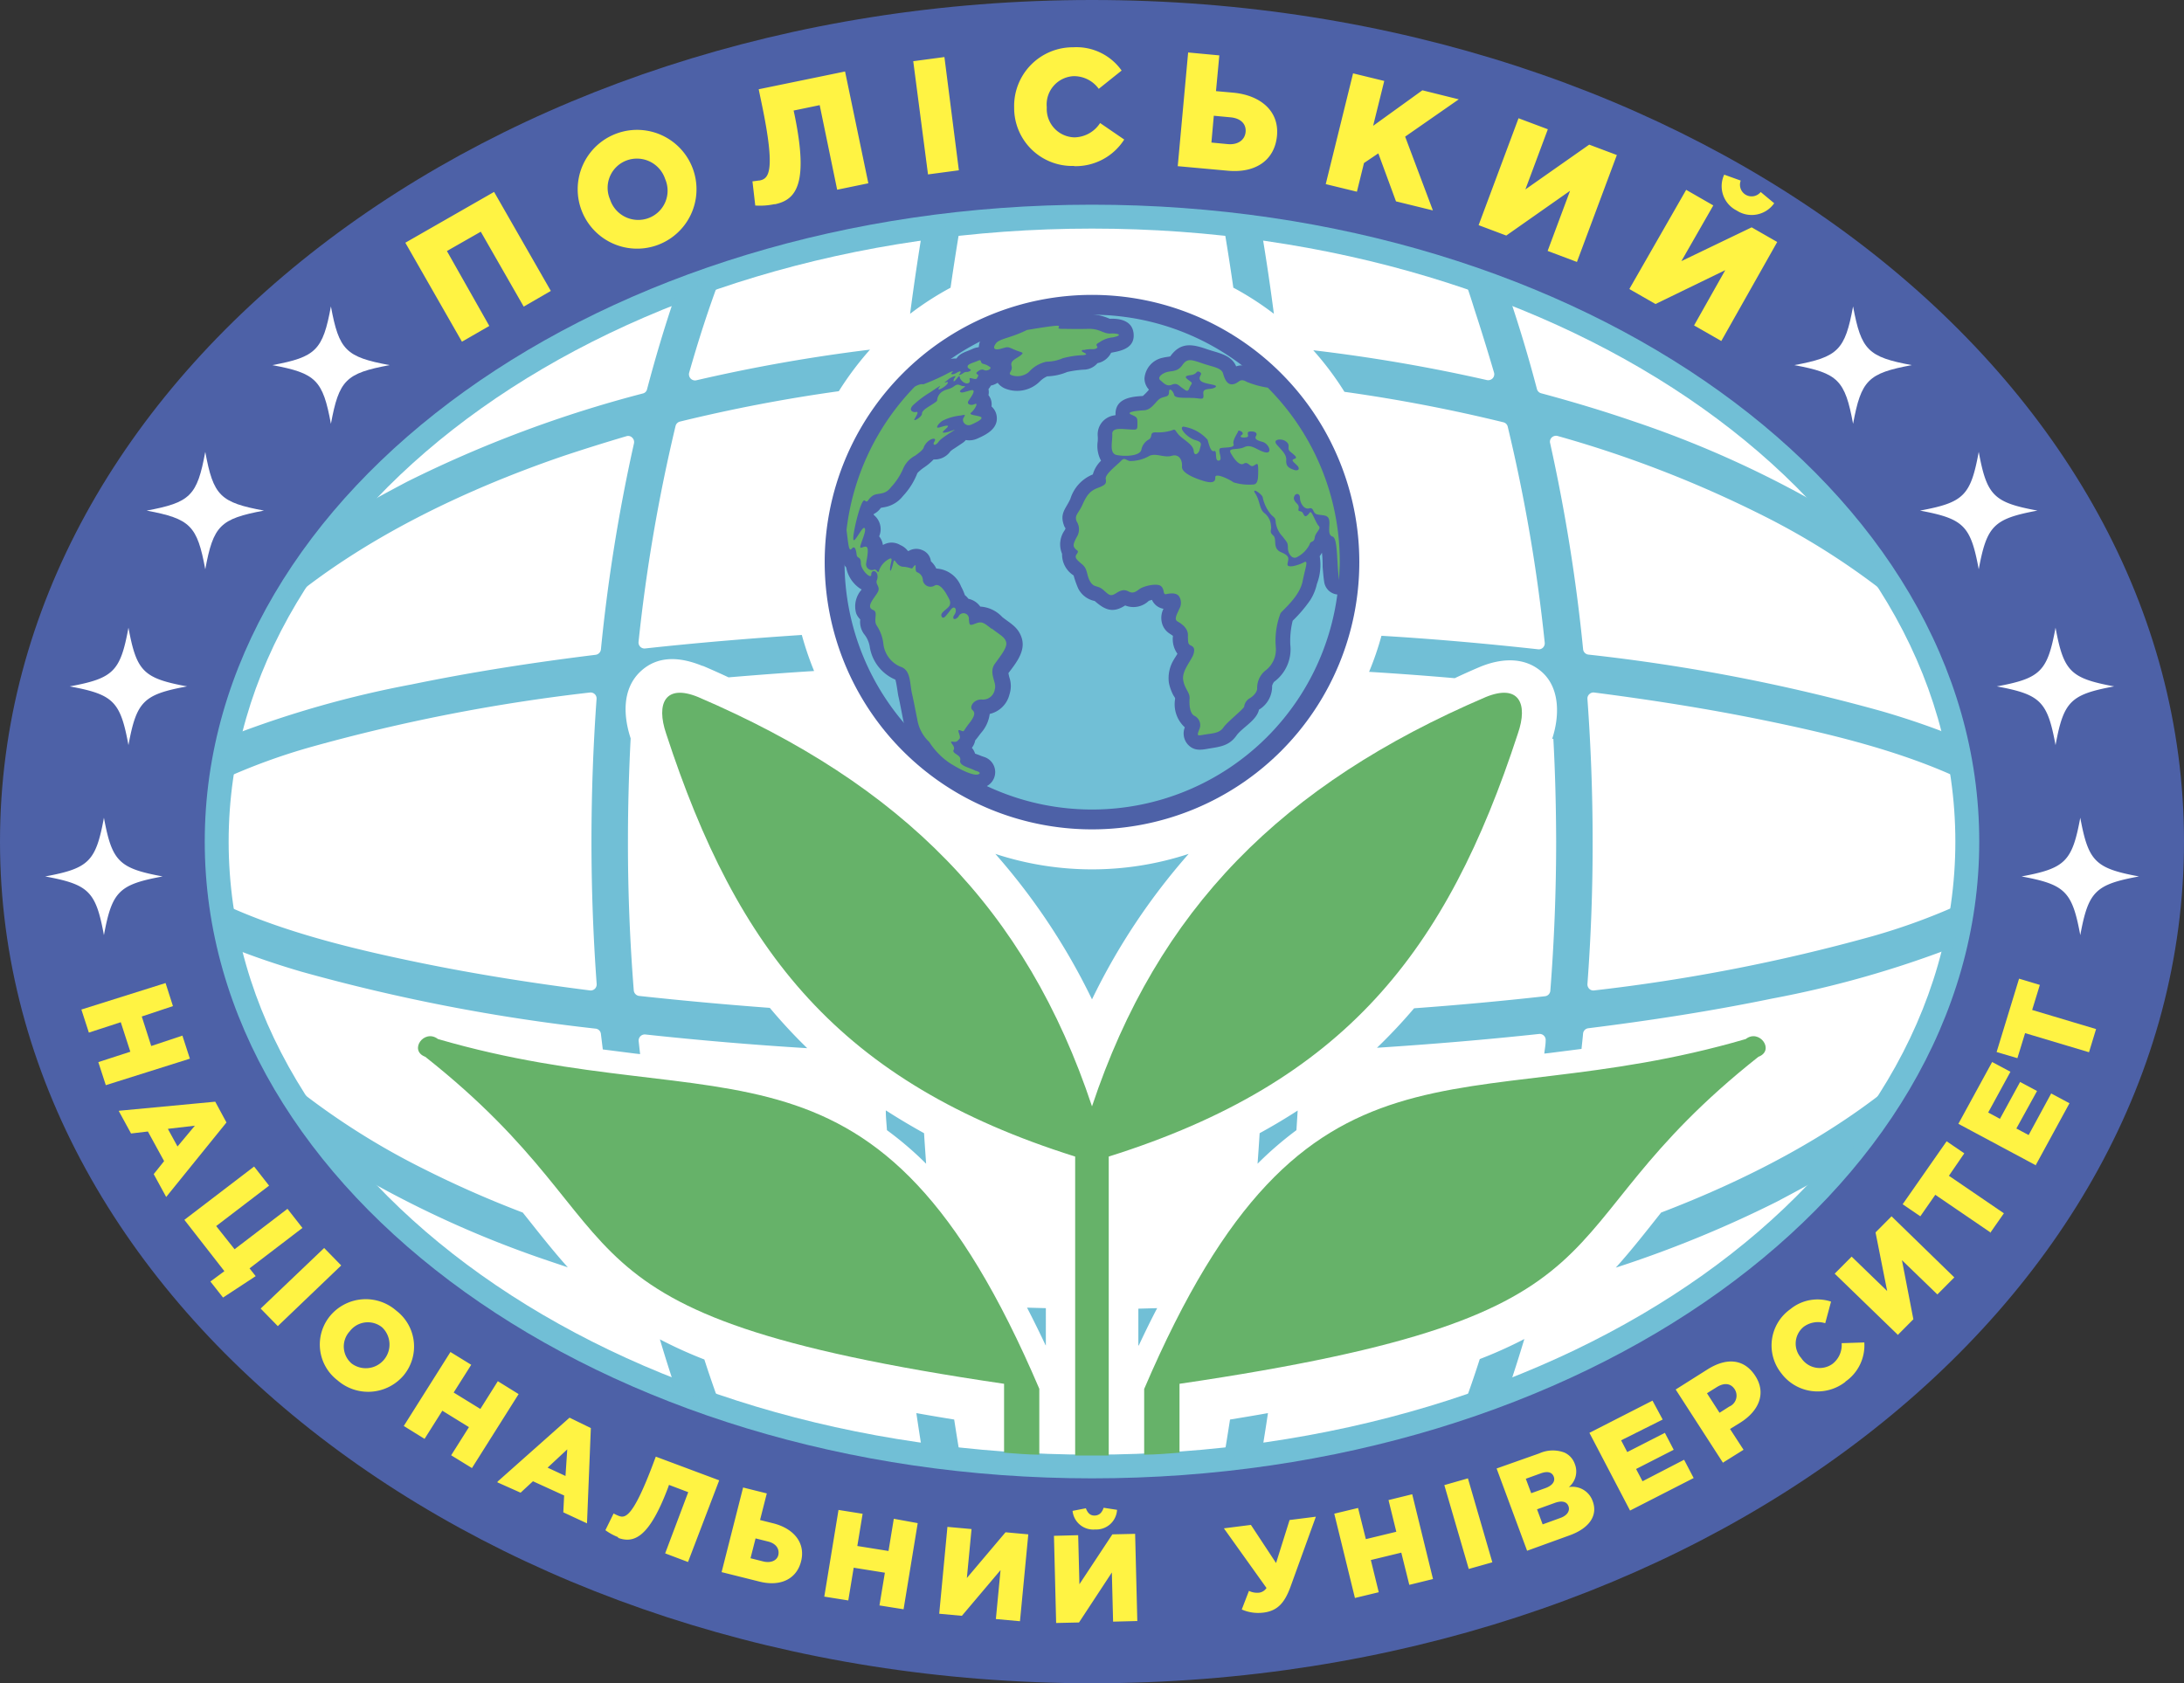
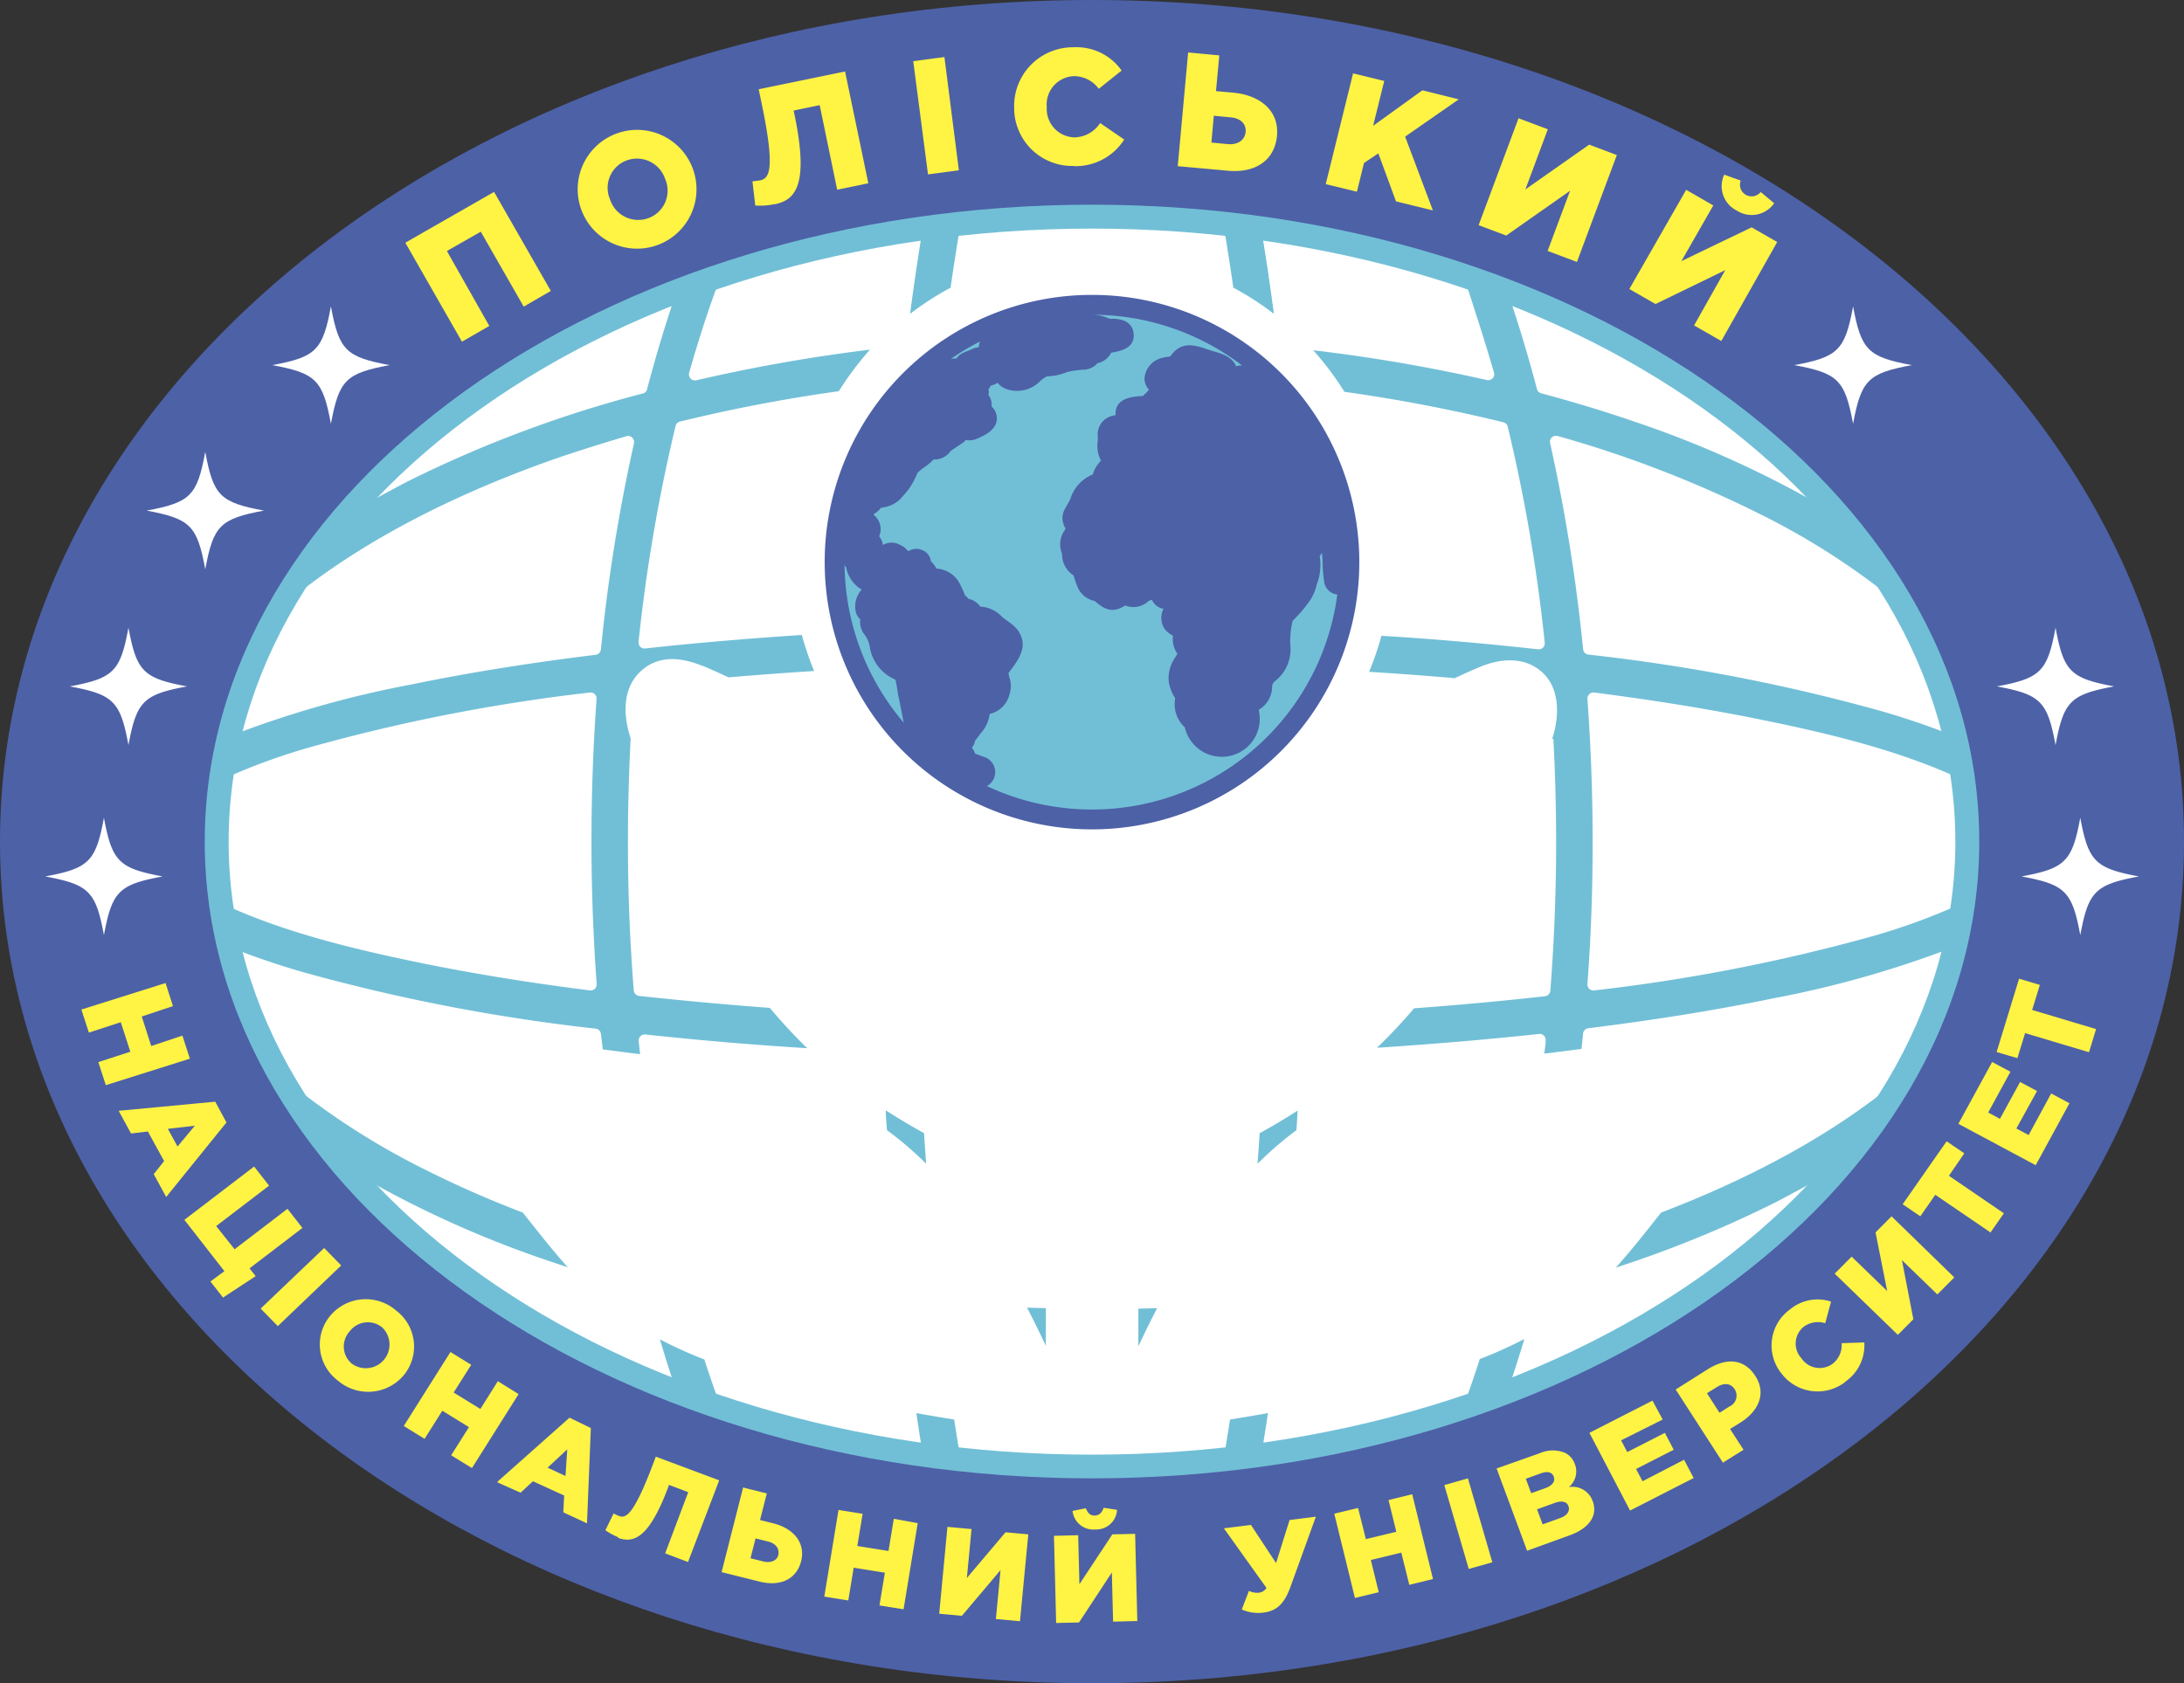
<svg xmlns="http://www.w3.org/2000/svg" viewBox="0 0 210.14 161.98">
  <rect x="0" y="0" width="210.14" height="161.98" fill="#333333" stroke="none" />
  <title>logo</title>
  <g>
    <path d="M105.07,0c58,0,105.07,36.26,105.07,81s-47,81-105.07,81S0,125.72,0,81,47,0,105.07,0Z" style="fill: #4d61a7;fill-rule: evenodd" />
    <path d="M105.07,19.7c47.15,0,85.37,27.44,85.37,61.29s-38.22,61.29-85.37,61.29S19.7,114.84,19.7,81,57.92,19.7,105.07,19.7Z" style="fill: #71bfd6;fill-rule: evenodd" />
    <path d="M105.07,22c45.88,0,83.07,26.41,83.07,59S151,140,105.07,140,22,113.57,22,81s37.19-59,83.07-59Z" style="fill: #fff;fill-rule: evenodd" />
    <path d="M118.68,27.69a29,29,0,0,1,3.89,2.51q-.52-4-1.19-8c-1.21-.16-2.42-.31-3.64-.44q.51,3,.94,6Zm30.78,43.4c.18,3.29.26,6.59.27,9.89q0,7.2-.56,14.37a.58.58,0,0,1-.51.53q-6.28.7-12.6,1.16a51.25,51.25,0,0,1-3.57,3.8c5.21-.34,10.41-.77,15.6-1.33a.58.58,0,0,1,.63.64c0,.42-.09.83-.13,1.25l.45-.05,3.13-.4c.05-.49.11-1,.15-1.48a.57.57,0,0,1,.51-.51c5.93-.74,11.84-1.65,17.7-2.86a99.69,99.69,0,0,0,17.37-4.92c.33-1.39.59-2.79.79-4.2a60.32,60.32,0,0,1-8.55,3.13,172.49,172.49,0,0,1-26.75,5.21.56.56,0,0,1-.47-.15.6.6,0,0,1-.18-.47q.51-6.84.5-13.72c0-4.57-.17-9.15-.5-13.71a.56.56,0,0,1,.18-.46.57.57,0,0,1,.47-.16c5.5.71,11,1.57,16.44,2.69,6.21,1.27,13.06,2.92,18.86,5.65-.2-1.41-.46-2.81-.8-4.2-2.21-.89-4.47-1.65-6.76-2.32A176.76,176.76,0,0,0,152.83,63a.58.58,0,0,1-.51-.55,167.89,167.89,0,0,0-3.17-19.8.56.56,0,0,1,.16-.55.6.6,0,0,1,.56-.14,110.32,110.32,0,0,1,19.52,7.54,69.83,69.83,0,0,1,13.43,8.7,55.65,55.65,0,0,0-6.3-8.79,100.31,100.31,0,0,0-19.4-8.88c-2.91-1-5.86-1.88-8.83-2.68a.57.57,0,0,1-.41-.41q-1.22-4.65-2.77-9.2c-1.41-.55-2.84-1.06-4.27-1.55q.54,1.5,1,3,1,3.06,1.91,6.16a.57.57,0,0,1-.13.56.6.6,0,0,1-.55.17,159.78,159.78,0,0,0-16.71-2.87,29.29,29.29,0,0,1,3,4,153.21,153.21,0,0,1,15.29,2.93.56.56,0,0,1,.42.42,159,159,0,0,1,3.56,20.79.59.59,0,0,1-.16.47.57.57,0,0,1-.47.17c-5-.55-10.05-1-15.08-1.3a28.4,28.4,0,0,1-1.19,3.47c2.75.17,5.49.37,8.24.61.81-.38,1.63-.75,2.46-1.1l0,0c2-.82,4.31-1,6,.57s1.62,4.26.91,6.39ZM74.07,97q-6.3-.47-12.58-1.15a.59.59,0,0,1-.51-.54q-.57-7.17-.56-14.37c0-3.29.09-6.59.26-9.88-.7-2.13-.84-4.72.91-6.4s4-1.39,6-.57l.05,0c.82.35,1.65.72,2.46,1.1,2.74-.23,5.49-.44,8.23-.61a30.15,30.15,0,0,1-1.18-3.47c-5,.33-10.06.75-15.08,1.3a.57.57,0,0,1-.47-.17.59.59,0,0,1-.16-.47A162.41,162.41,0,0,1,65,41a.58.58,0,0,1,.44-.43,152.79,152.79,0,0,1,15.27-2.92,29.86,29.86,0,0,1,3-4A159.41,159.41,0,0,0,67,36.6a.58.58,0,0,1-.55-.17.6.6,0,0,1-.14-.56c.88-3.09,1.86-6.15,3-9.16-1.44.49-2.86,1-4.28,1.55l-.1.31c-1,2.93-1.88,5.9-2.67,8.89a.54.54,0,0,1-.41.41,116.47,116.47,0,0,0-22.68,8.49c-1.89,1-3.75,2-5.56,3.08a56.16,56.16,0,0,0-6.29,8.78C35,51.76,44.8,47.11,54.16,43.9q3-1,6.12-1.92a.54.54,0,0,1,.55.14.58.58,0,0,1,.17.55A165.71,165.71,0,0,0,57.82,62.5a.59.59,0,0,1-.51.52c-5.93.73-11.84,1.64-17.7,2.85A98.85,98.85,0,0,0,22.24,70.8c-.33,1.38-.59,2.78-.79,4.19A59.06,59.06,0,0,1,30,71.87a172.41,172.41,0,0,1,26.76-5.22.59.59,0,0,1,.47.16.57.57,0,0,1,.17.46q-.49,6.86-.49,13.71t.5,13.72a.6.6,0,0,1-.18.47.58.58,0,0,1-.47.15c-5.51-.7-11-1.56-16.44-2.68C34.09,91.36,27.24,89.71,21.45,87c.2,1.41.46,2.81.79,4.2,2.22.89,4.48,1.65,6.77,2.32A178,178,0,0,0,57.32,99a.57.57,0,0,1,.5.52L58,101l3.13.4.46.05c-.05-.42-.09-.83-.14-1.25a.59.59,0,0,1,.64-.64c5.18.56,10.38,1,15.58,1.32A51.23,51.23,0,0,1,74.07,97ZM87.57,30.2a29,29,0,0,1,3.89-2.51c.29-2,.6-4,.94-6-1.22.13-2.43.27-3.64.44q-.66,4-1.19,8.05ZM155.47,122a111.09,111.09,0,0,0,15.5-6.35c1.89-1,3.75-2,5.57-3.09a56.63,56.63,0,0,0,6.29-8.78c-6.68,5.63-14.92,9.83-23,12.92-1.42,1.79-2.83,3.6-4.36,5.3Zm-8.8,6.87a42.27,42.27,0,0,1-4.29,1.93q-.72,2.26-1.55,4.5c1.44-.49,2.86-1,4.28-1.55l.11-.32q.76-2.27,1.45-4.56ZM122,136c-1.22.22-2.43.42-3.65.62-.19,1.23-.39,2.47-.6,3.71,1.22-.14,2.43-.28,3.64-.45.21-1.29.42-2.58.61-3.88Zm-12.43-6.51c.57-1.21,1.15-2.41,1.77-3.59l-1.81.05v3.54Zm-8.94,0V125.9l-1.81-.05c.61,1.18,1.2,2.38,1.77,3.59Zm-8.82,7.13c-1.22-.2-2.43-.4-3.64-.62.19,1.3.39,2.59.6,3.88,1.21.17,2.43.31,3.64.45-.21-1.24-.41-2.48-.6-3.71Zm-28.32-7.73c.49,1.64,1,3.27,1.55,4.88,1.42.55,2.84,1.07,4.28,1.55-.37-1-.72-2-1.06-3-.17-.49-.33-1-.49-1.48a42.18,42.18,0,0,1-4.28-1.94ZM54.66,122c-1.53-1.7-2.93-3.51-4.36-5.3a101.37,101.37,0,0,1-9.55-4.21,70.48,70.48,0,0,1-13.44-8.72,56.66,56.66,0,0,0,6.28,8.79A101,101,0,0,0,53,121.42l1.63.55ZM121,112a33.7,33.7,0,0,1,3.74-3.23l.12-1.89c-1.19.77-2.41,1.5-3.66,2.18-.06,1-.13,2-.2,2.94Zm-35.77-5.11c0,.63.07,1.25.11,1.88A32.91,32.91,0,0,1,89.11,112c-.07-1-.14-2-.2-2.94-1.24-.69-2.46-1.41-3.65-2.18Z" style="fill: #71bfd6;fill-rule: evenodd" />
-     <path d="M114.37,82.18a29.77,29.77,0,0,1-18.6,0,62,62,0,0,1,9.3,14,62,62,0,0,1,9.3-14Z" style="fill: #71bfd6;fill-rule: evenodd" />
-     <path d="M110.09,133.66V140c1.14,0,2.28-.11,3.4-.19v-6.63c45.91-6.75,33.62-14,55.7-31.47,1.62-.61.1-2.73-1.22-1.71-27.8,8.13-42.15-3.08-57.88,33.68Zm-3.4,6.42h-3.24V111.31C80.72,104.16,70.93,91.54,64.1,70.62c-1-2.94-.08-4.82,3.06-3.54,19.63,8.42,31.58,20.38,37.91,39.4h0c6.33-19,18.28-31,37.9-39.4,3.15-1.28,4.1.6,3.07,3.54-6.83,20.92-16.62,33.54-39.36,40.69v28.77ZM100,140c-1.13,0-2.27-.11-3.39-.19v-6.63c-45.9-6.75-33.61-14-55.69-31.47-1.62-.61-.11-2.73,1.22-1.71C70,108.11,84.31,96.9,100,133.66V140Z" style="fill: #66b269;fill-rule: evenodd" />
    <path d="M44.44,32.89l2.64-1.52L43,24.16l3.26-1.86,4.13,7.21L53,28l-5.46-9.53L39,23.36l5.45,9.53ZM63.3,23.57a5.71,5.71,0,1,0-4-10.71,5.71,5.71,0,1,0,4,10.71ZM62.37,21a2.85,2.85,0,0,1-3.67-1.8,2.81,2.81,0,0,1,1.57-3.75A2.86,2.86,0,0,1,64,17.23,2.81,2.81,0,0,1,62.37,21Zm12.18-1.34c2.09-.43,3.26-2,1.9-8.61l-.09-.41,2.51-.52,1.68,8.14,3-.62L81.31,6.88,73,8.59l.31,1.49c1.35,6.51.64,7.11-.21,7.29-.13,0-.56.08-.7.08l.27,2.33a6.7,6.7,0,0,0,1.84-.13Zm14.71-2.87,3-.4L90.87,5.49l-3,.4,1.42,10.89Zm14.09-.8a5.54,5.54,0,0,0,4.82-2.56l-2.32-1.59a3,3,0,0,1-2.46,1.38,2.73,2.73,0,0,1-2.67-2.89,2.73,2.73,0,0,1,2.57-3,2.94,2.94,0,0,1,2.43,1.22l2.2-1.76a5.32,5.32,0,0,0-4.65-2.24,5.65,5.65,0,0,0-5.69,5.82,5.58,5.58,0,0,0,5.77,5.6Zm9.94,0,4.84.44c2.67.25,4.52-1,4.74-3.37s-1.58-3.89-4.2-4.14L117,8.77l.32-3.44-3-.28-1,10.94Zm3.27-2.27.23-2.58,1.6.15c1,.09,1.53.65,1.46,1.41s-.72,1.26-1.72,1.17l-1.57-.15Zm11,4,3,.73.68-2.76,1.38-.93,1.7,4.62,3.55.87-2.67-7.1,5.16-3.59-3.5-.87-4.74,3.42,1.07-4.32-3-.73-2.63,10.66Zm14.71,3.95,2.66,1,6.14-4.31-2.16,5.79,2.82,1.06,3.84-10.29-2.66-1-6.14,4.31,2.16-5.79-2.82-1.06-3.84,10.29Zm14.56,6.18,2.46,1.41L166,26,163,31.32l2.62,1.5L171,23.29l-2.46-1.41-6.76,3.25,3.07-5.36-2.61-1.5-5.46,9.53Zm10.27-7.59a2.64,2.64,0,0,0,3.61-.7l-1.3-1.08a1.12,1.12,0,0,1-1.92-1.1l-1.59-.57a2.62,2.62,0,0,0,1.2,3.45Z" style="fill: #fff343" />
    <path d="M7.83,97.16l.72,2.22,3.07-1,.92,2.84-3.08,1,.72,2.22,8.09-2.55-.72-2.22-3,1-.91-2.84,3-1-.71-2.22L7.83,97.16Zm3.6,9.77,1.18,2.16,1.62-.19,1.56,2.85-1,1.25,1.2,2.2,5.8-7.17-1.08-2-9.24.87Zm4.74,1.71,2.58-.3-1.67,2-.91-1.66Zm4.07,14.69,1.22,1.55,3.14-2.06-.59-.75,5.09-3.89-1.44-1.84-5.09,3.89L20.8,118l5.09-3.89-1.44-1.84-6.71,5.13,3.85,4.94-1.35,1Zm4.84,2.61,1.65,1.69,6.1-5.84-1.64-1.68-6.11,5.83Zm7.39,6.9a4.48,4.48,0,0,0,6.35-.45,4.34,4.34,0,0,0-.68-6.24,4.46,4.46,0,0,0-6.34.45,4.33,4.33,0,0,0,.67,6.24Zm1.38-1.6a2.15,2.15,0,0,1-.2-3.11,2.18,2.18,0,0,1,3.12-.38,2.28,2.28,0,0,1-2.92,3.49Zm5,6,2,1.24,1.71-2.71,2.56,1.58-1.71,2.71,2,1.23,4.49-7.12-2-1.24-1.68,2.67-2.57-1.58,1.69-2.67-2-1.23-4.49,7.12Zm9,5.42,2.24,1,1.19-1.1,3,1.37-.08,1.62,2.28,1.06.37-9.17-2.05-1-6.91,6.14Zm4.84-1.41,1.89-1.76-.17,2.56-1.72-.8ZM59.45,148c1.54.57,3,0,4.81-4.78l.11-.31,1.85.7L64,149.5l2.2.83,3-7.86-6.1-2.28-.41,1.09c-1.83,4.75-2.54,4.85-3.16,4.61a4.37,4.37,0,0,1-.49-.23l-.79,1.61a5.47,5.47,0,0,0,1.25.68Zm10,3.31,3.64.91c2,.5,3.58-.24,4-2s-.74-3.13-2.72-3.62l-1.24-.31.65-2.56-2.28-.57-2.07,8.15Zm2.76-1.33.49-1.92,1.2.3c.74.18,1.09.67,1,1.24s-.7.86-1.45.68l-1.19-.3Zm7.09,3.68,2.32.37.52-3.15,3,.48-.52,3.15,2.32.37,1.36-8.29L86,146.17l-.51,3.1-3-.48.51-3.1-2.32-.37-1.36,8.29Zm11.07,1.65,2.18.2,3.72-4.4-.45,4.71,2.32.21.8-8.36-2.19-.2-3.72,4.4.45-4.71-2.32-.21-.79,8.36Zm11.25.89,2.2-.05,3.16-4.81.12,4.73,2.33-.06-.21-8.39-2.19.05-3.17,4.8-.12-4.72-2.33.06.21,8.39Zm3.76-9a2,2,0,0,0,2.1-1.89l-1.29-.2c-.15.44-.39.73-.85.75s-.7-.28-.86-.7l-1.28.25a2,2,0,0,0,2.18,1.79Zm16.2,8c1.3-.17,2-.88,2.58-2.46l2.45-6.77-2.53.32-1.3,4.14-2.42-3.67-2.6.33,4.1,5.74a1,1,0,0,1-.69.45,1.8,1.8,0,0,1-1-.17l-.69,1.79a3.91,3.91,0,0,0,2.09.3Zm8.8-1.41,2.28-.55-.76-3.1,2.93-.71.77,3.1,2.28-.56-2-8.16-2.28.56.75,3.05-2.93.71-.75-3-2.29.55,2,8.16ZM141.32,151l2.27-.64-2.35-8.08-2.27.65,2.35,8.07Zm5.61-1.75,4.11-1.49c1.9-.69,2.71-1.92,2.21-3.27a2.06,2.06,0,0,0-2.3-1.37,1.94,1.94,0,0,0,.58-2.21,1.88,1.88,0,0,0-1-1.11,3.17,3.17,0,0,0-2.43.08L144,141.33l2.92,7.88Zm1.5-2.54-.54-1.45,1.69-.61c.74-.27,1.19-.11,1.34.32s-.11.88-.78,1.12l-1.71.62Zm-1.1-3-.52-1.39,1.44-.52c.66-.24,1.09-.11,1.25.32s-.11.84-.78,1.09l-1.39.5Zm9.51,1.67,6.12-3.13-.92-1.76-4,2.07-.62-1.18,3.62-1.85-.85-1.63-3.62,1.85-.59-1.13,4-2L159,134.8l-6.07,3.1,3.9,7.46Zm8.92-4.6,2-1.25-1.3-2,1-.62c1.78-1.12,2.51-2.82,1.43-4.49s-2.78-1.77-4.59-.63l-3.07,1.94,4.57,7.08Zm-.31-4.81-1.21-1.88.93-.58c.71-.45,1.35-.4,1.74.2a1.14,1.14,0,0,1-.52,1.66l-.94.6Zm12.11-3a4.24,4.24,0,0,0,1.82-3.77l-2.18.07a2.3,2.3,0,0,1-.89,2,2.12,2.12,0,0,1-3-.57,2.08,2.08,0,0,1,.23-3,2.32,2.32,0,0,1,2.08-.35l.56-2.08a4.13,4.13,0,0,0-3.92.73,4.28,4.28,0,0,0-.87,6.16,4.35,4.35,0,0,0,6.16.84Zm5-4.45,1.54-1.55L183,121.28l3.41,3.3,1.63-1.64L182,117.06l-1.54,1.55,1.12,5.64-3.42-3.31-1.63,1.64,6.07,5.88Zm8.91-9.83,1.34-1.92-5.29-3.61L189,111l-1.7-1.16-4.23,6.06,1.7,1.16,1.44-2.07,5.29,3.61Zm4.38-6.51,3.27-6-1.76-.94-2.17,4-1.18-.63L196,105l-1.63-.87-1.94,3.55-1.13-.61,2.14-3.92-1.76-.94-3.25,5.95,7.47,4ZM201,101.27l.68-2.23-6.15-1.84.74-2.41-2-.6-2.16,7.06,2,.59.74-2.41,6.15,1.84Z" style="fill: #fff343" />
    <path d="M130.79,54.1a25.72,25.72,0,1,1-25.72-25.72A25.72,25.72,0,0,1,130.79,54.1Z" style="fill: #4d61a7" />
    <path d="M128.88,54.1a23.81,23.81,0,1,1-23.81-23.81A23.81,23.81,0,0,1,128.88,54.1Z" style="fill: #71bfd6" />
-     <path d="M94.18,33.39a2.15,2.15,0,0,1,.47-1.19c.69-.89,2.48-1.19,3.54-1.71a1.46,1.46,0,0,1,.37-.12c.9-.17,1.93-.35,2.83-.43a2,2,0,0,1,1.35.3c.64,0,1.27,0,1.91,0a5,5,0,0,1,2.12.44c1-.05,2.17.19,2.3,1.4s-.82,1.59-1.71,1.78l-.45.09a1.86,1.86,0,0,1-1.31,1,1.78,1.78,0,0,1-1.19.62,9.76,9.76,0,0,0-1.72.23,5.49,5.49,0,0,1-1.93.42,2.33,2.33,0,0,0-.69.47,3.09,3.09,0,0,1-3.32.72,1.75,1.75,0,0,1-.76-.57,2,2,0,0,1-.65.27,2.24,2.24,0,0,1-.23.34,1.42,1.42,0,0,1,0,.58,1.42,1.42,0,0,1,.29,1.09,1.49,1.49,0,0,1,.49.87c.21,1.23-.94,1.82-1.85,2.22a1.88,1.88,0,0,1-1.11.14,1.6,1.6,0,0,1-.27.25l-.25.17-.57.38a2.84,2.84,0,0,0-.39.28,1.86,1.86,0,0,1-1.62.79,5.53,5.53,0,0,1-.92.77,3.8,3.8,0,0,0-.64.54,6.83,6.83,0,0,1-1.39,2.21,2.9,2.9,0,0,1-1.47,1c-.23.07-.45.09-.66.14h0a1.82,1.82,0,0,1-.68.59l0,.09a1.74,1.74,0,0,1,.52,2.06,1.64,1.64,0,0,1,.36.83,2.11,2.11,0,0,1,.45-.18,1.6,1.6,0,0,1,1.23.19,1.73,1.73,0,0,1,.72.56h.09a1.43,1.43,0,0,1,1.29-.08,1.31,1.31,0,0,1,.84,1.08,2.24,2.24,0,0,1,.52.7,2.71,2.71,0,0,1,2.38,1.72,5.4,5.4,0,0,1,.37.84,1.88,1.88,0,0,1,.34.35,1.87,1.87,0,0,1,1.14.75,3.12,3.12,0,0,1,2.11,1c.76.61,1.53.95,1.87,2,.42,1.27-.55,2.45-1.27,3.4a3.83,3.83,0,0,0,.1.45,2.57,2.57,0,0,1,0,1.6,2.54,2.54,0,0,1-1.9,1.88,3.42,3.42,0,0,1-.83,1.82c-.22.28-.39.53-.57.73a1.6,1.6,0,0,1-.32.71,1.54,1.54,0,0,1,.31.56c.19.07.4.14.58.22l.29.1a1.53,1.53,0,0,1,.1,2.88c-1.25.56-3.12-.54-4.15-1.21a8.47,8.47,0,0,1-2.23-2.24,5.15,5.15,0,0,1-1.47-2.81c-.17-.82-.31-1.65-.5-2.47-.06-.28-.18-1.27-.29-1.59a4.12,4.12,0,0,1-2.47-3.2A2.61,2.61,0,0,0,83.12,61a2,2,0,0,1-.35-1.39,1.65,1.65,0,0,1-.39-.58,2.41,2.41,0,0,1,.53-2.29l0,0a3.12,3.12,0,0,1-1.49-2.13,1.45,1.45,0,0,1-.25-.36c-1-.48-1-2-1.15-3a1.09,1.09,0,0,1,0-.36,25.11,25.11,0,0,1,7.08-14.49,1,1,0,0,1,.3-.23,2.92,2.92,0,0,1,1.28-.44,17.17,17.17,0,0,0,1.71-.76,3,3,0,0,1,1.64-.47c.34-.53.94-.64,1.52-.91a1.94,1.94,0,0,1,.6-.17Zm13.16,6.55a1.41,1.41,0,0,1,0-.29c.13-1.34,1.58-1.48,2.62-1.54a4.91,4.91,0,0,0,.59-.61,1.6,1.6,0,0,1-.43-1.08,2.2,2.2,0,0,1,1.81-2c.22-.06.47-.07.67-.12,1-1.41,2.14-1.18,3.54-.69,1.07.37,2.33.52,2.8,1.65a1.85,1.85,0,0,1,1.69.26,9.85,9.85,0,0,0,1.6.39,1.38,1.38,0,0,1,.72.39A25.14,25.14,0,0,1,130.3,54.1c0,.62,0,1.23-.07,1.84a1.42,1.42,0,0,1-2.81.12c-.08-.5-.12-1-.16-1.52,0-.29,0-.86-.07-1.35h0a2.39,2.39,0,0,1-.21.34,5.13,5.13,0,0,1-.27,2.67,4.91,4.91,0,0,1-.63,1.54,13.15,13.15,0,0,1-1.7,2,8,8,0,0,0-.23,2.31,3.89,3.89,0,0,1-1.57,3.58,1.23,1.23,0,0,0-.18.37,2.6,2.6,0,0,1-1.28,2.31l0,.06c-.27,1-1.6,1.66-2.15,2.42-.7,1-1.6,1.08-2.68,1.26-.73.13-1.4.25-2-.4A1.6,1.6,0,0,1,114,70a3,3,0,0,1-.93-2.75c0-.12-.14-.26-.19-.37a4.46,4.46,0,0,1-.41-1.16,3.4,3.4,0,0,1,.44-2.18c.1-.18.26-.41.38-.62a2.41,2.41,0,0,1-.43-1.72c-.1-.08-.25-.17-.32-.22a1.71,1.71,0,0,1-.71-.92,1.94,1.94,0,0,1,.12-1.47,1.46,1.46,0,0,1-1.11-.86l-.3.09a2.13,2.13,0,0,1-2.28.45h0c-1.23.8-2,.38-2.93-.43a2.27,2.27,0,0,1-1.58-1.19,8.94,8.94,0,0,1-.45-1.27,2.39,2.39,0,0,1-1.11-2.08,2.34,2.34,0,0,1,.26-2.28l.06-.12c0-.06,0-.12-.07-.17-.56-1.3.11-1.74.55-2.72a3.71,3.71,0,0,1,2.16-2.35,2.91,2.91,0,0,1,.79-1.32,3,3,0,0,1-.32-1.86,3.27,3.27,0,0,0,0-.54,1.86,1.86,0,0,1,.41-1.3,1.88,1.88,0,0,1,1.25-.67Z" style="fill: #4d61a7;fill-rule: evenodd" />
-     <path d="M95.47,60.57c-.84-.67-1-.8-1.63-.55s-.54.09-.62-.41a.52.52,0,0,0-1-.26c-.38.42-.67.21-.38-.2s.05-1-.37-.46-.71,1-.88.62.71-.75.8-1.09,0-.46-.3-1-.79-1.13-1.2-.84a.75.75,0,0,1-1.09-.5.84.84,0,0,0-.54-.8c-.33-.12,0-.92-.29-.62s-.08.29-.58.16-.55,0-.88-.21-.46-.71-.54-.33-.33,1.21-.33.67.33-1.05,0-1a2,2,0,0,0-1.05,1.13c-.12.46-.2-.17-.5-.05a.56.56,0,0,1-.75-.62c.09-.55.3-1.51,0-1.59s-.72.4-.51-.24.57-1.46.33-1.57-1.06,1.75-1.06,1,.77-3.9,1.1-3.64.24-.08.74-.44,1.16,0,1.79-.84a6.17,6.17,0,0,0,1.15-1.74,2.55,2.55,0,0,1,1.18-1.3c.58-.41.81-.66.82-.8a1.53,1.53,0,0,1,.65-.74c.32-.16.57-.1.37.2s.06.48.41,0,2-1.34,1.42-1.11-1.12.33-1,.15.69-.57.4-.58-.68.19-.89.19.07-.43.47-.68a5,5,0,0,1,1.63-.48c.47-.06.62-.19.38.2s.24.88.7.68,1.36-.62.89-.78-1.16-.16-.86-.4.75-1,.34-.81-.81,0-.6-.32.87-1.18.19-1-.84.28-1,.14.76-.58.38-.55-.5-.33-.94,0-.74.27-1.09.49a1.09,1.09,0,0,0-.55.79c0,.17-.06.2-.47.47s-1,.57-1,.9-.88.83-.72.53.48-.76.15-.69-.75-.17-.3-.64a10,10,0,0,1,1.64-1.24c.38-.24,1.19-.84.92-.52s0,.28.41,0,.54-.57.22-.46,0-.08.22-.28.83-.43.66-.23-.26.6,0,.33.4-.57.44-.3.53.74.85.55-.18-.58.34-.44.42,0,.56-.2-.31-.21-.1-.4.45-.33.71-.2.7-.13.58-.27a1.79,1.79,0,0,0-.72-.34c-.3-.1-.07-.47-.47-.29s-1,.3-1,.56.52.26.22.43-.35,0-.61.18-.57.3-.38.1.13-.37-.27-.12-.65.15-.48,0,.22-.28-.61.18a21,21,0,0,1-2.14.94s-.24-.11-.82.23A23.75,23.75,0,0,0,81.45,51c.19,1.53.23,2.13.51,1.8s.41.1.46.56.41.14.41.83,1,1.61,1,1.11.55-.42.6.09-.23.46,0,.92.1.6-.32,1.2-.59,1-.09,1.2,0,.92.32,1.47A4,4,0,0,1,85,62a2.72,2.72,0,0,0,1.65,2.17c1,.32.87,1.56,1.1,2.58s.28,1.38.51,2.49a3.79,3.79,0,0,0,1.15,2.17,7,7,0,0,0,1.93,2c1.15.74,2.39,1.29,2.8,1.11s-.3-.35-.3-.35c-.54-.3-1.58-.46-1.45-1s-.84-.62-.63-1-.54-.84-.12-.79.41,0,.66-.25-.37-1,.09-.84.2.17.83-.63.62-1.09.33-1.34.09-1,.88-1a1.15,1.15,0,0,0,1.29-1c.21-.63-.63-1.55,0-2.43s1.25-1.63,1.08-2.13-.58-.63-1.41-1.3Zm29-15.36c-.46-.17-.75-.33-.71-.92s-.5-1-.92-1.51.43-.6.84-.33c.58.38.08.67.45,1s.8.59.42.71-.08.3.25.63.13.59-.33.42Zm-2.49-7.9a9.08,9.08,0,0,1-2-.55c-.72-.42-.71.08-1.29.21s-.84-.42-1-1-.92-.63-2-1-1.46-.5-1.92.16-1,.55-1.46.67-1,.51-.66.8.62.63,1.12.42.67.12,1,.33.5.46.67,0,.42-.41,0-.71-.54-.46.13-.54.5-.5.87-.29-.25.46.08.83,1.8.34,1.42.63-1.21,0-1.16.59,0,.54-.71.46-2,.08-2.09-.3-.5-.79-.5-.29-.33.38-.79.59-.83,1.13-1.62,1.17-1.79.17-1.21.42.58.29.58.88,0,.58-.75.54-1.71-.21-1.67.46-.33,1.84.42,2,2.25.12,2.38-.51a1.43,1.43,0,0,1,.75-1c.37-.29,0-.67.62-.67a4.48,4.48,0,0,0,1.63-.21c.33-.17.25.17.79.63s1.21.83,1.25,1.38.5.25.58-.17.34-.67-.42-.88-1.66-1.21-1.16-1.3a3.88,3.88,0,0,1,2.33,1.26c.13.42.29,1.21.63,1.09s0,1,.46.92-.25-1.13.2-1.21,1.34,0,1.21-.38.45-1.13.45-1.26.68.13.34.38.21.29.5.21-.16-.5.29-.54.75.12.59.41,0,.42.62.59,1,1.17.25,1-1.32-.83-2-.5-1.63,0-1.3.59.84,1.25,1.25,1,.59.38.92.21.46-.42.46.38,0,1.42-.5,1.42a5,5,0,0,1-1.88-.21c-.25-.21-1.79-1-1.75-.46s-.5.51-1.08.34-2.17-.71-2.12-1.38-.3-1.26-1-1.05-1.5-.29-2.13,0a3.7,3.7,0,0,1-1.91.5c-.42-.12-.5-.37-.84,0s-1.54,1.26-1.46,1.72,0,.58-.79.88-1.08.79-1.46,1.63-.79,1-.54,1.59a1.4,1.4,0,0,1,0,1.5c-.33.63-.38.84-.17,1.09s.42.21.17.55,0,.54.54,1,.38,1,.75,1.63.71.34,1.25.8.67.71,1.25.33.88-.33,1.21-.16.58.12,1-.21,1.75-.63,2.12-.3.13.84.5.76,1-.17,1.25.25a1.17,1.17,0,0,1,0,1.17c-.21.5-.54,1-.17,1.21s1,.63,1,1.3,0,.88.25,1,.46.25.29.83-1.12,1.59-1,2.47.66,1.22.62,1.8,0,1.43.46,1.68a1,1,0,0,1,.46,1.34c-.25.66-.17.58.58.46s1.38-.13,1.75-.67,1.88-1.72,2-2a1.11,1.11,0,0,1,.5-.8c.33-.16.79-.63.75-1a2.15,2.15,0,0,1,.79-1.68,2.52,2.52,0,0,0,1-2.3,7.48,7.48,0,0,1,.46-3.22c.29-.38,1.83-1.63,2.12-3.06s.59-2.09.13-1.84-1.63.63-1.58.17.33-.75-.59-1.13-.37-1.26-.79-1.63-.12-.5-.21-.92a1.65,1.65,0,0,0-.62-1.22c-.5-.37-.42-1.17-.88-1.88s.71.08.71.38a3.73,3.73,0,0,0,.83,1.67c.38.34.38.29.42.75a2.48,2.48,0,0,0,.67,1.34c.41.55.5.55.5,1.09s.41,1.13.87.88A2.74,2.74,0,0,0,126,52.41c.12-.42.42-.13.5-.67s.67-.84.38-1.13-.67-1.51-.84-1.3-.41.55-.58.25-.13-.29-.42-.37.13-.34-.25-.72-.33-.58-.21-.79.5-.21.5.25.38,1.13.88,1,.29.46.79.58,1,0,1.13.5-.21,1.47.33,1.63.38,2.59.64,4.19c0-.58.06-1.15.06-1.74a23.7,23.7,0,0,0-6.94-16.79ZM104.26,33.7c.66-.19,1,0,1.26-.19s-.34-.26.26-.56a2.61,2.61,0,0,1,1.29-.48c1.08-.22.48-.41-.22-.37s-1-.48-2.15-.45-1.81,0-2.55,0,.22-.37-.63-.29c-.67.05-2.71.4-2.71.4-1.59.79-2.66.82-3,1.31s-.11.67.55.48.56-.19,1.26.11,1,.22.56.56-1,.48-.85,1-.45.71,0,.89a1.72,1.72,0,0,0,1.66-.3,3.12,3.12,0,0,1,1.71-1,4,4,0,0,0,1.55-.33,8.62,8.62,0,0,1,2-.3c.81-.11-.63-.34,0-.52Z" style="fill: #66b269" />
+     <path d="M94.18,33.39a2.15,2.15,0,0,1,.47-1.19c.69-.89,2.48-1.19,3.54-1.71a1.46,1.46,0,0,1,.37-.12c.9-.17,1.93-.35,2.83-.43a2,2,0,0,1,1.35.3c.64,0,1.27,0,1.91,0a5,5,0,0,1,2.12.44c1-.05,2.17.19,2.3,1.4s-.82,1.59-1.71,1.78l-.45.09a1.86,1.86,0,0,1-1.31,1,1.78,1.78,0,0,1-1.19.62,9.76,9.76,0,0,0-1.72.23,5.49,5.49,0,0,1-1.93.42,2.33,2.33,0,0,0-.69.47,3.09,3.09,0,0,1-3.32.72,1.75,1.75,0,0,1-.76-.57,2,2,0,0,1-.65.27,2.24,2.24,0,0,1-.23.34,1.42,1.42,0,0,1,0,.58,1.42,1.42,0,0,1,.29,1.09,1.49,1.49,0,0,1,.49.87c.21,1.23-.94,1.82-1.85,2.22a1.88,1.88,0,0,1-1.11.14,1.6,1.6,0,0,1-.27.25l-.25.17-.57.38a2.84,2.84,0,0,0-.39.28,1.86,1.86,0,0,1-1.62.79,5.53,5.53,0,0,1-.92.77,3.8,3.8,0,0,0-.64.54,6.83,6.83,0,0,1-1.39,2.21,2.9,2.9,0,0,1-1.47,1c-.23.07-.45.09-.66.14h0a1.82,1.82,0,0,1-.68.59l0,.09a1.74,1.74,0,0,1,.52,2.06,1.64,1.64,0,0,1,.36.83,2.11,2.11,0,0,1,.45-.18,1.6,1.6,0,0,1,1.23.19,1.73,1.73,0,0,1,.72.56h.09a1.43,1.43,0,0,1,1.29-.08,1.31,1.31,0,0,1,.84,1.08,2.24,2.24,0,0,1,.52.7,2.71,2.71,0,0,1,2.38,1.72,5.4,5.4,0,0,1,.37.84,1.88,1.88,0,0,1,.34.35,1.87,1.87,0,0,1,1.14.75,3.12,3.12,0,0,1,2.11,1c.76.61,1.53.95,1.87,2,.42,1.27-.55,2.45-1.27,3.4a3.83,3.83,0,0,0,.1.45,2.57,2.57,0,0,1,0,1.6,2.54,2.54,0,0,1-1.9,1.88,3.42,3.42,0,0,1-.83,1.82c-.22.28-.39.53-.57.73a1.6,1.6,0,0,1-.32.71,1.54,1.54,0,0,1,.31.56c.19.07.4.14.58.22l.29.1a1.53,1.53,0,0,1,.1,2.88c-1.25.56-3.12-.54-4.15-1.21a8.47,8.47,0,0,1-2.23-2.24,5.15,5.15,0,0,1-1.47-2.81c-.17-.82-.31-1.65-.5-2.47-.06-.28-.18-1.27-.29-1.59a4.12,4.12,0,0,1-2.47-3.2A2.61,2.61,0,0,0,83.12,61a2,2,0,0,1-.35-1.39,1.65,1.65,0,0,1-.39-.58,2.41,2.41,0,0,1,.53-2.29l0,0a3.12,3.12,0,0,1-1.49-2.13,1.45,1.45,0,0,1-.25-.36c-1-.48-1-2-1.15-3a1.09,1.09,0,0,1,0-.36,25.11,25.11,0,0,1,7.08-14.49,1,1,0,0,1,.3-.23,2.92,2.92,0,0,1,1.28-.44,17.17,17.17,0,0,0,1.71-.76,3,3,0,0,1,1.64-.47c.34-.53.94-.64,1.52-.91a1.94,1.94,0,0,1,.6-.17Zm13.16,6.55a1.41,1.41,0,0,1,0-.29c.13-1.34,1.58-1.48,2.62-1.54a4.91,4.91,0,0,0,.59-.61,1.6,1.6,0,0,1-.43-1.08,2.2,2.2,0,0,1,1.81-2c.22-.06.47-.07.67-.12,1-1.41,2.14-1.18,3.54-.69,1.07.37,2.33.52,2.8,1.65a1.85,1.85,0,0,1,1.69.26,9.85,9.85,0,0,0,1.6.39,1.38,1.38,0,0,1,.72.39A25.14,25.14,0,0,1,130.3,54.1c0,.62,0,1.23-.07,1.84a1.42,1.42,0,0,1-2.81.12c-.08-.5-.12-1-.16-1.52,0-.29,0-.86-.07-1.35h0a2.39,2.39,0,0,1-.21.34,5.13,5.13,0,0,1-.27,2.67,4.91,4.91,0,0,1-.63,1.54,13.15,13.15,0,0,1-1.7,2,8,8,0,0,0-.23,2.31,3.89,3.89,0,0,1-1.57,3.58,1.23,1.23,0,0,0-.18.37,2.6,2.6,0,0,1-1.28,2.31l0,.06A1.6,1.6,0,0,1,114,70a3,3,0,0,1-.93-2.75c0-.12-.14-.26-.19-.37a4.46,4.46,0,0,1-.41-1.16,3.4,3.4,0,0,1,.44-2.18c.1-.18.26-.41.38-.62a2.41,2.41,0,0,1-.43-1.72c-.1-.08-.25-.17-.32-.22a1.71,1.71,0,0,1-.71-.92,1.94,1.94,0,0,1,.12-1.47,1.46,1.46,0,0,1-1.11-.86l-.3.09a2.13,2.13,0,0,1-2.28.45h0c-1.23.8-2,.38-2.93-.43a2.27,2.27,0,0,1-1.58-1.19,8.94,8.94,0,0,1-.45-1.27,2.39,2.39,0,0,1-1.11-2.08,2.34,2.34,0,0,1,.26-2.28l.06-.12c0-.06,0-.12-.07-.17-.56-1.3.11-1.74.55-2.72a3.71,3.71,0,0,1,2.16-2.35,2.91,2.91,0,0,1,.79-1.32,3,3,0,0,1-.32-1.86,3.27,3.27,0,0,0,0-.54,1.86,1.86,0,0,1,.41-1.3,1.88,1.88,0,0,1,1.25-.67Z" style="fill: #4d61a7;fill-rule: evenodd" />
    <path d="M178.3,29.49c-.78,4.21-1.44,4.87-5.65,5.65h0c4.21.78,4.87,1.44,5.65,5.65h0c.78-4.21,1.44-4.87,5.65-5.65h0c-4.21-.78-4.87-1.44-5.65-5.65h0Z" style="fill: #fff" />
-     <path d="M190.39,43.49c-.78,4.22-1.44,4.87-5.65,5.65h0c4.21.79,4.87,1.44,5.65,5.65h0c.78-4.21,1.44-4.86,5.65-5.65h0c-4.21-.78-4.87-1.43-5.65-5.65a0,0,0,0,0,0,0,0,0,0,0,0,0,0Z" style="fill: #fff" />
    <path d="M197.78,60.41c-.78,4.21-1.43,4.87-5.65,5.65h0c4.22.78,4.87,1.44,5.65,5.65h0c.78-4.21,1.43-4.87,5.64-5.65a0,0,0,0,0,0,0h0c-4.21-.78-4.86-1.44-5.64-5.65h0Z" style="fill: #fff" />
    <path d="M200.16,78.7c-.78,4.21-1.44,4.87-5.65,5.65,0,0,0,0,0,0a0,0,0,0,0,0,0c4.21.78,4.87,1.44,5.65,5.65a0,0,0,0,0,0,0h0c.78-4.21,1.44-4.87,5.65-5.65h0a0,0,0,0,0,0,0c-4.21-.78-4.87-1.44-5.65-5.65a0,0,0,0,0,0,0s0,0,0,0Z" style="fill: #fff" />
    <path d="M31.84,29.49c.78,4.21,1.43,4.87,5.65,5.65h0c-4.22.78-4.87,1.44-5.65,5.65h0c-.78-4.21-1.43-4.87-5.64-5.65h0c4.21-.78,4.86-1.44,5.64-5.65h0Z" style="fill: #fff" />
    <path d="M19.75,43.49c.78,4.22,1.43,4.87,5.65,5.65h0c-4.22.79-4.87,1.44-5.65,5.65h0c-.78-4.21-1.43-4.86-5.64-5.65h0c4.21-.78,4.86-1.43,5.64-5.65h0Z" style="fill: #fff" />
    <path d="M12.36,60.41c.78,4.21,1.43,4.87,5.64,5.65h0a0,0,0,0,1,0,0c-4.21.78-4.86,1.44-5.64,5.65h0c-.78-4.21-1.43-4.87-5.65-5.65h0c4.22-.78,4.87-1.44,5.65-5.65h0Z" style="fill: #fff" />
    <path d="M10,78.7c.78,4.21,1.44,4.87,5.65,5.65a0,0,0,0,1,0,0h0c-4.21.78-4.87,1.44-5.65,5.65h0a0,0,0,0,1,0,0c-.78-4.21-1.44-4.87-5.65-5.65a0,0,0,0,1,0,0s0,0,0,0c4.21-.78,4.87-1.44,5.65-5.65,0,0,0,0,0,0a0,0,0,0,1,0,0Z" style="fill: #fff" />
  </g>
</svg>